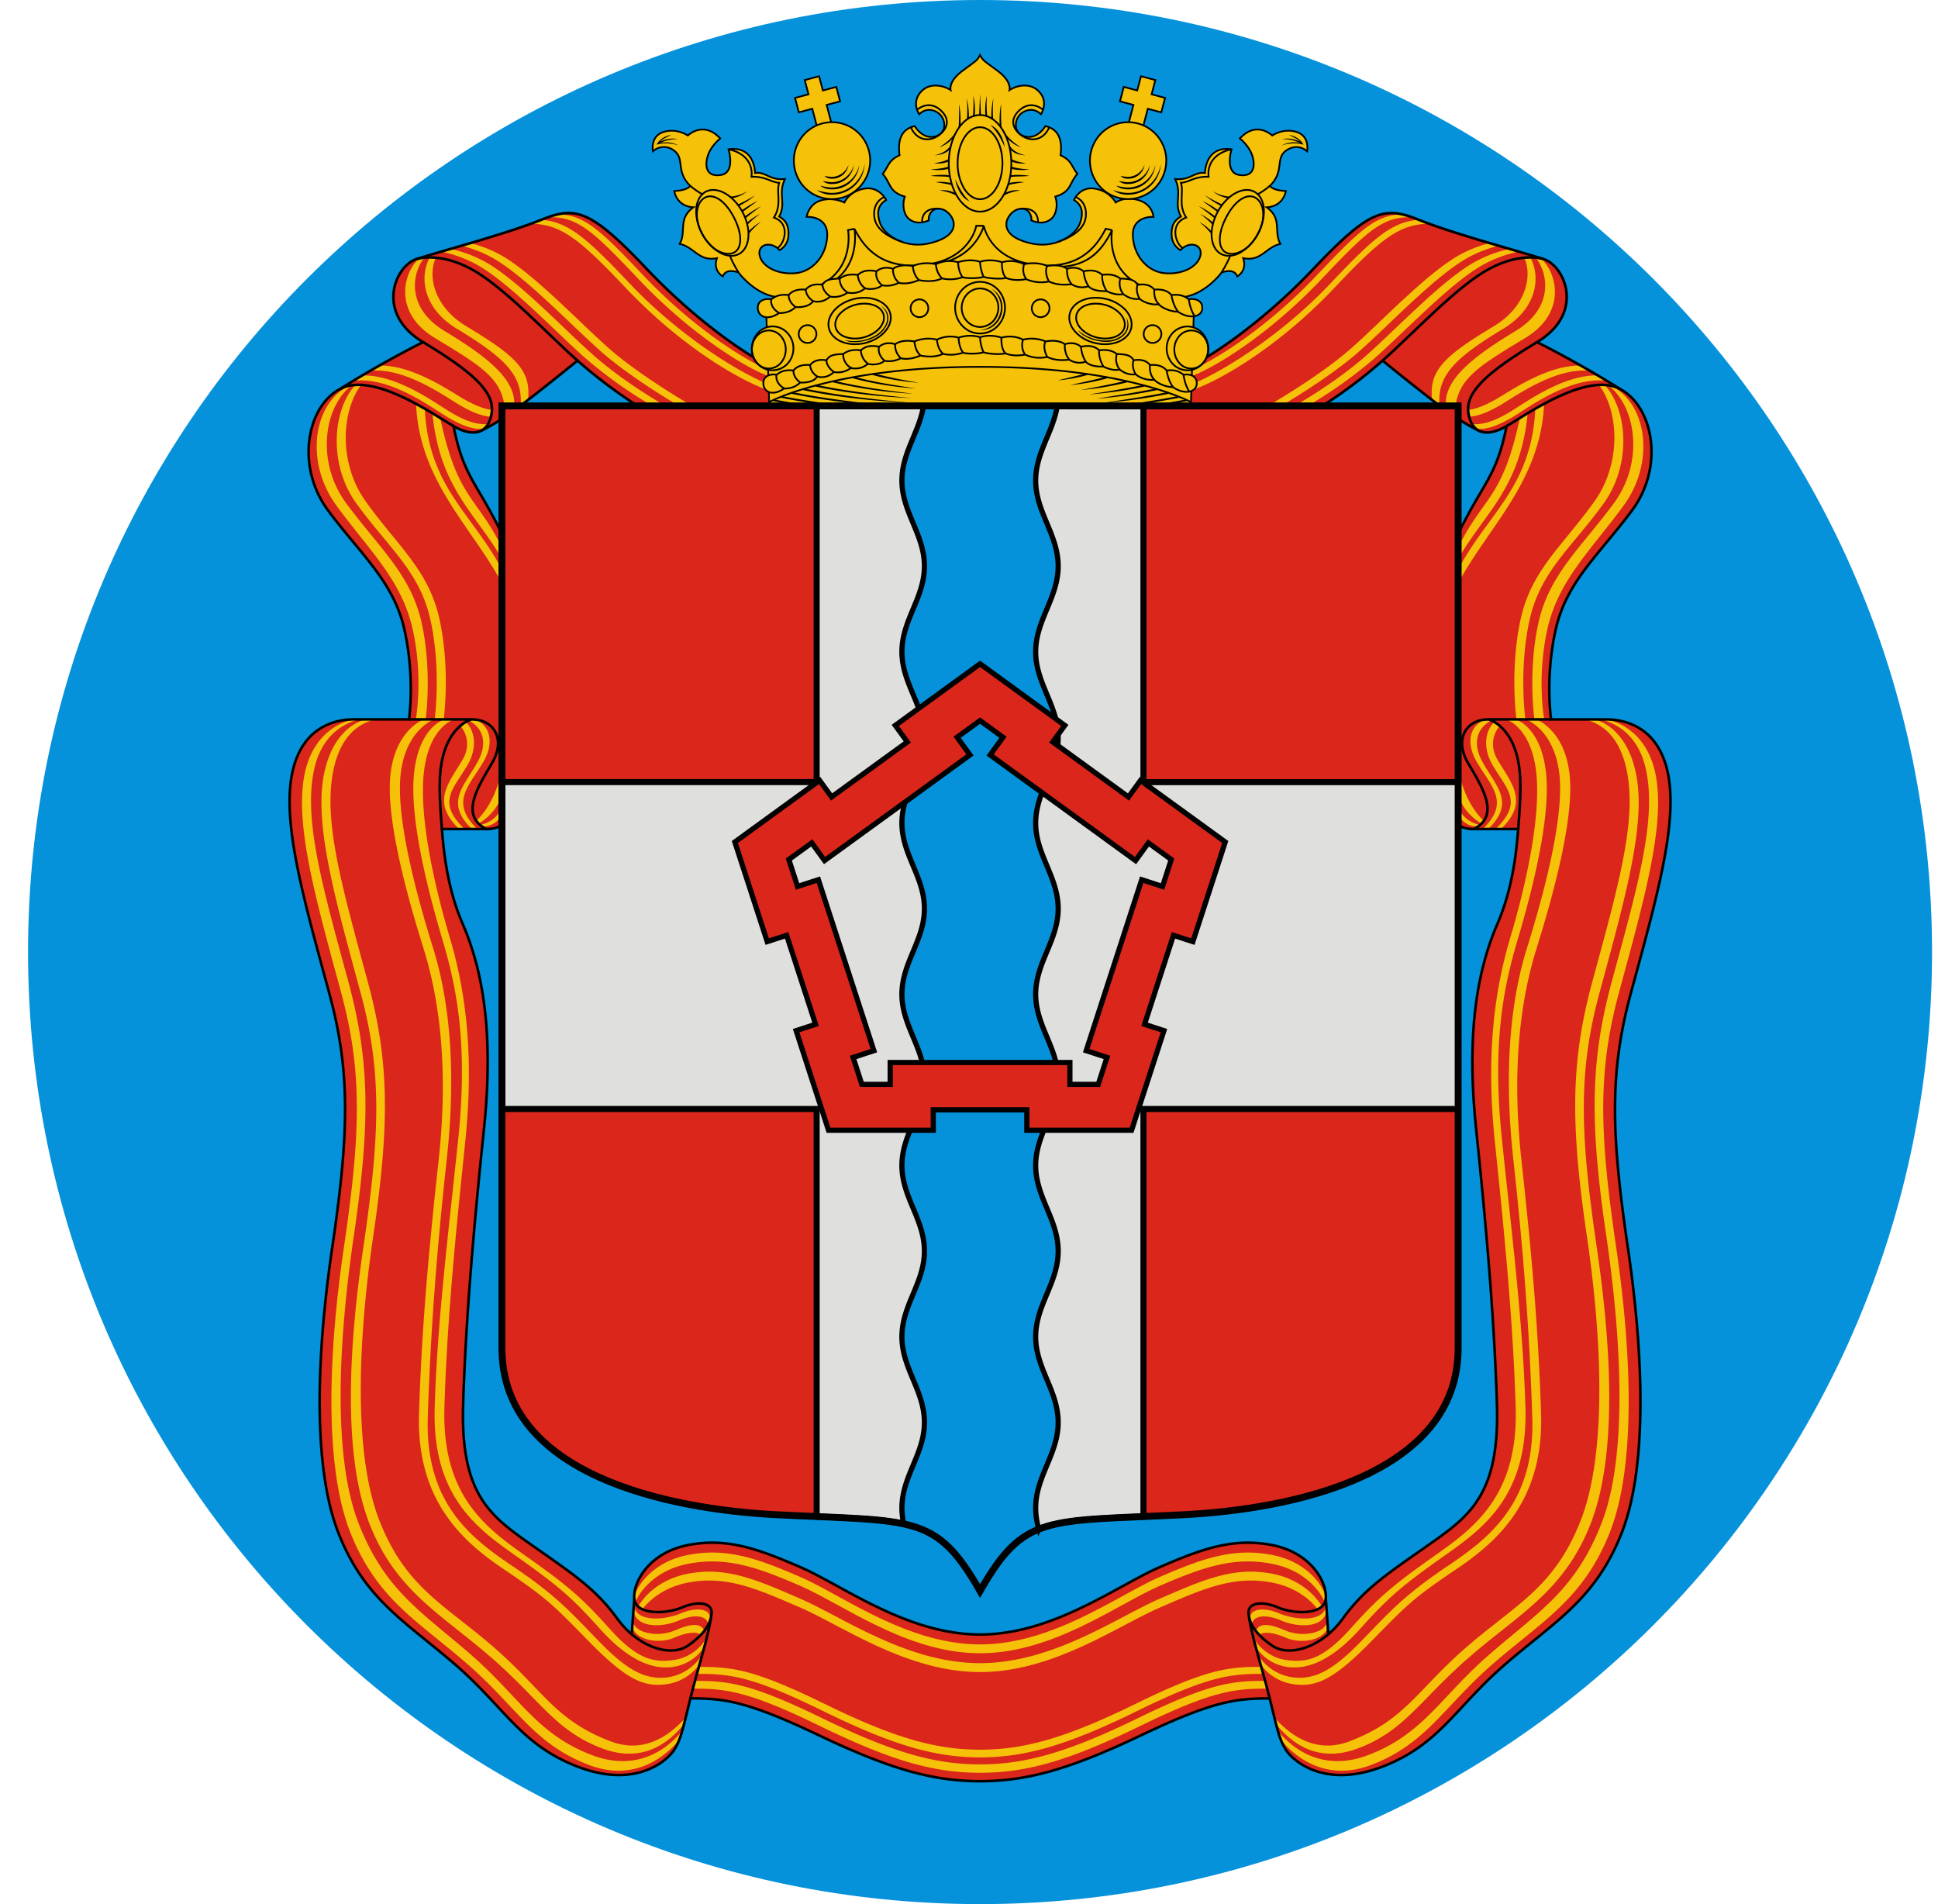
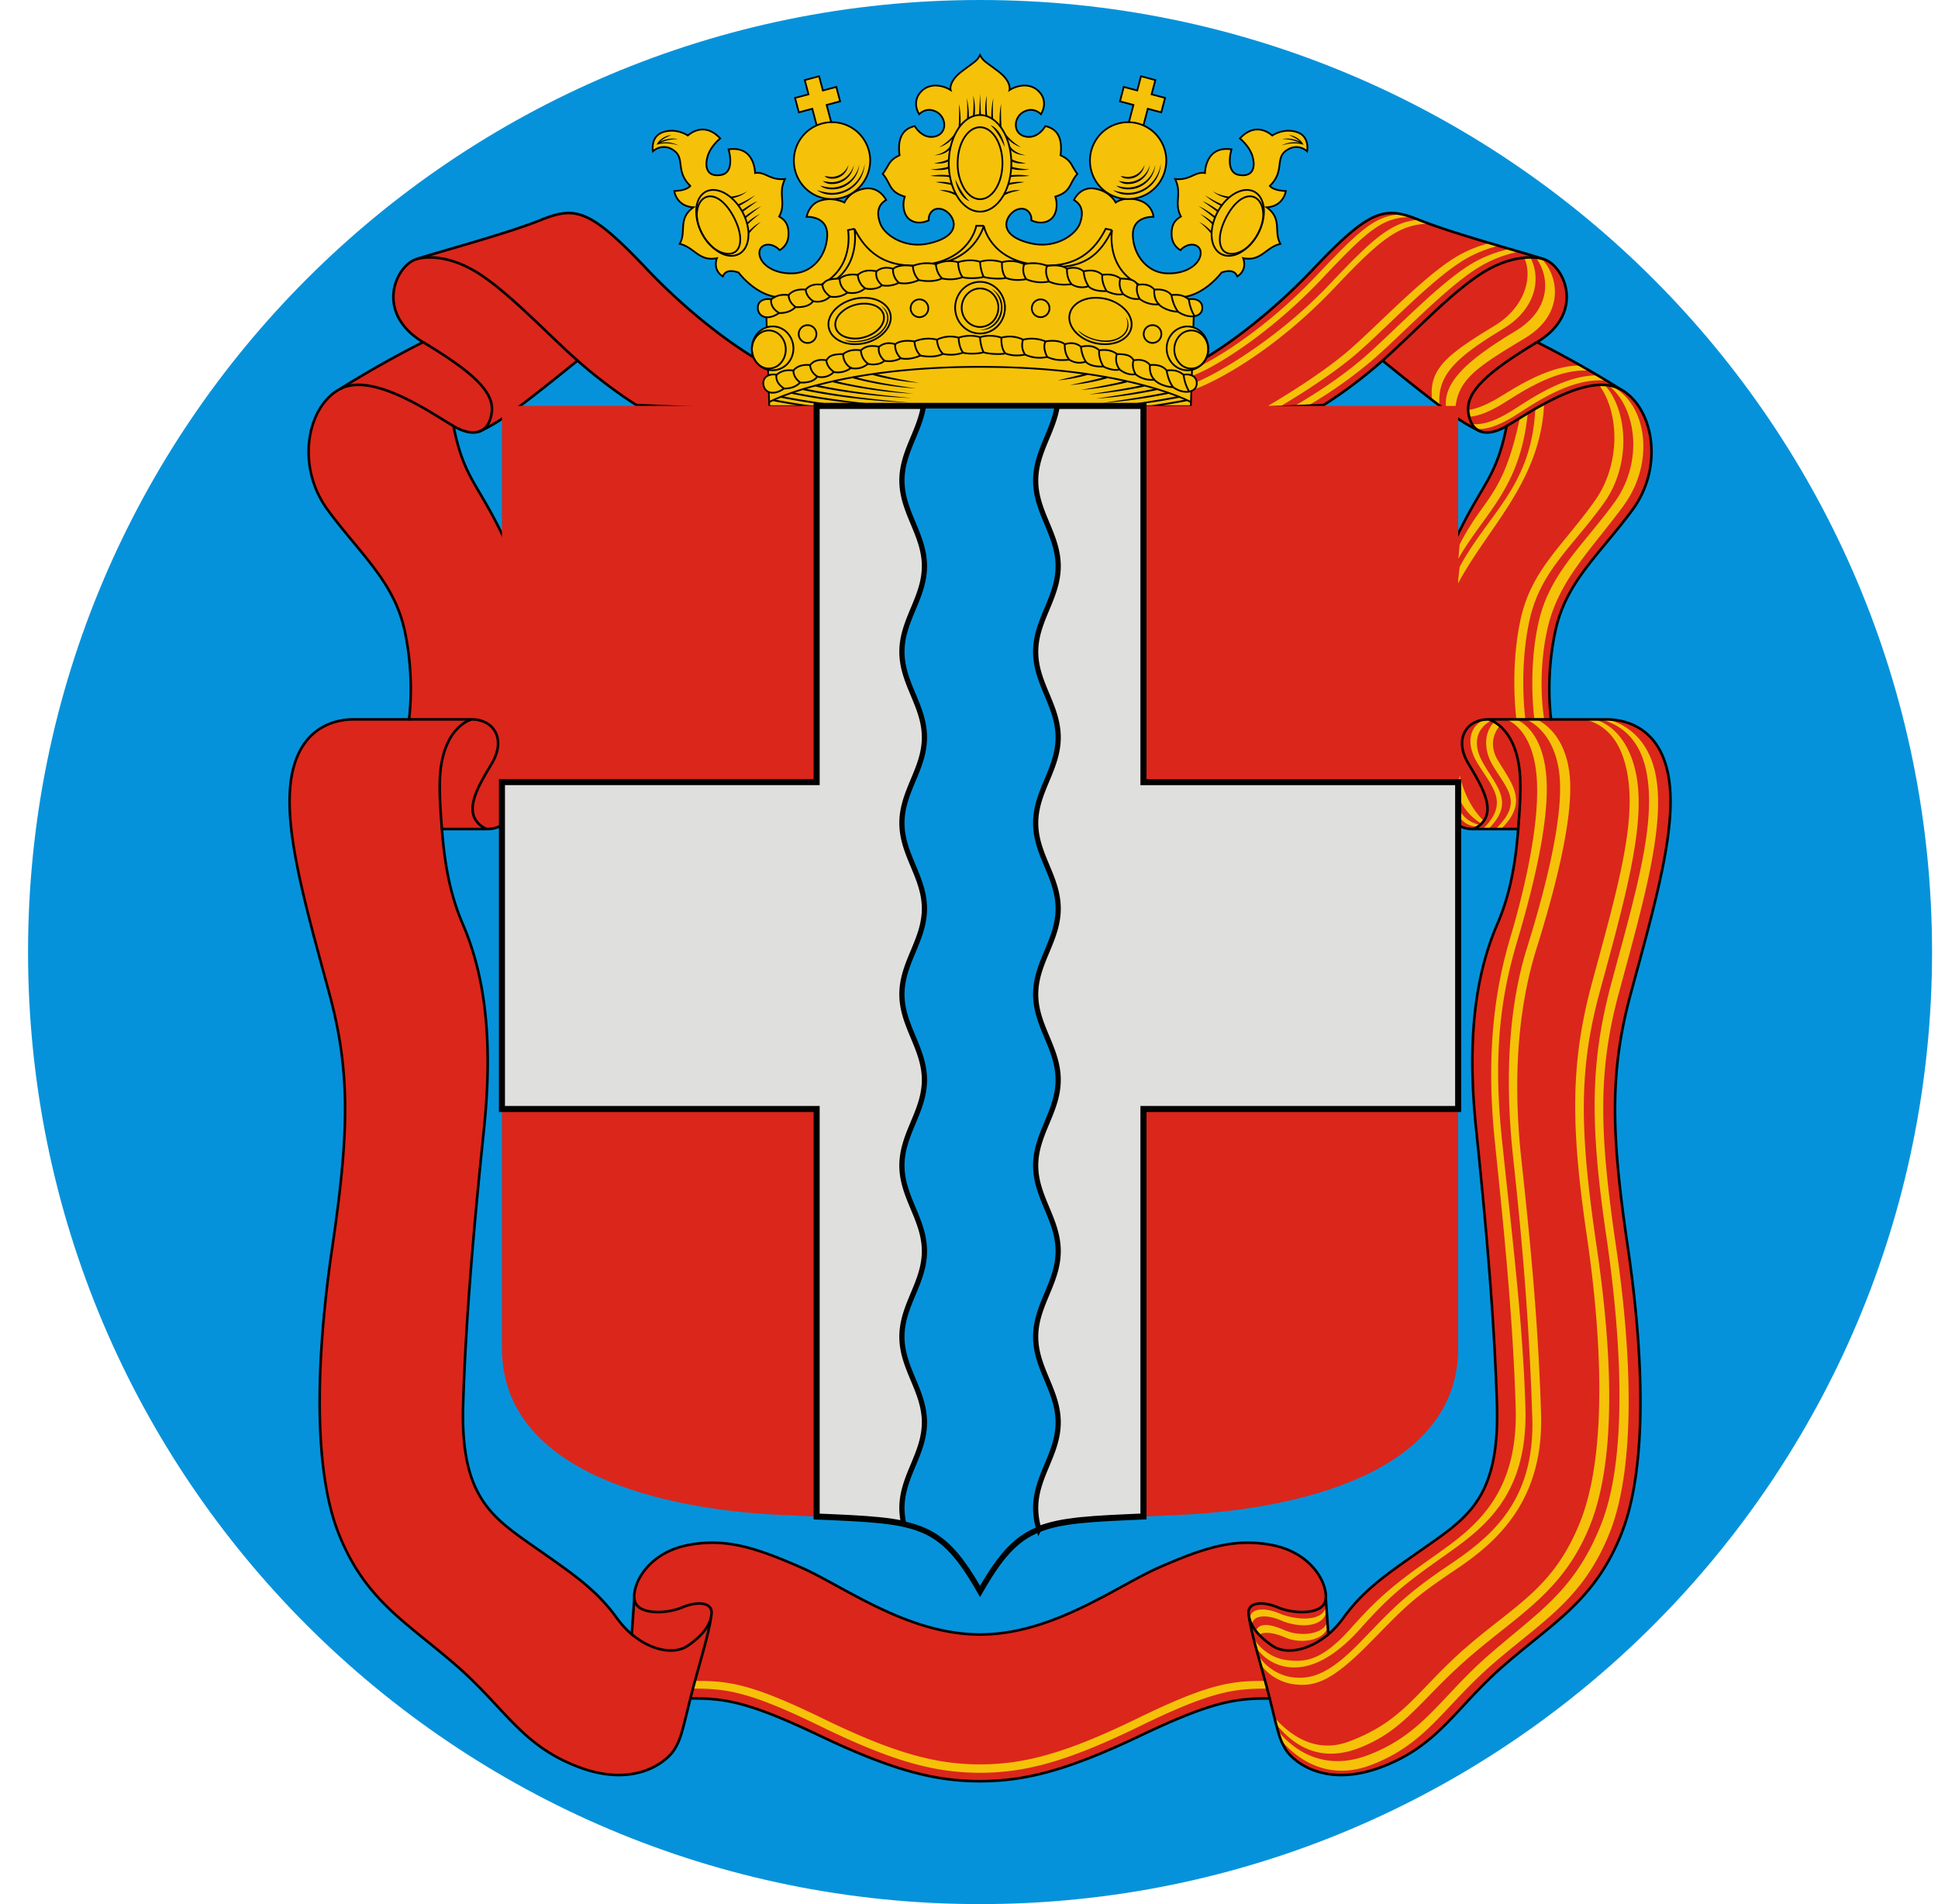
<svg xmlns="http://www.w3.org/2000/svg" width="57" height="56" fill="none" viewBox="0 0 57 56">
  <g clip-path="url(#a)">
    <path fill="#0692da" d="M56.825 28c0-15.464-12.536-28-28-28s-28 12.536-28 28 12.536 28 28 28 28-12.536 28-28" />
    <path fill="#db261b" d="M34.12 46.085c1.255-.543 2.156-.862 3.291-.645 1.135.218 1.624 1.082 1.583 1.576l.075 1.048q.234-.196.44-.48c.654-.903 1.384-1.355 2.637-2.239 1.14-.805 1.96-1.478 1.882-4.04s-.326-5.342-.612-8.095.007-4.606.626-6.04c.394-.914.538-1.854.611-2.787h-1.305c-.506 0-.572-.277-.572-.277l.014-8.201c.804-1.717 1.211-1.81 1.522-3.373-.293.169-.547.223-.74.165 0 0-.3-.107-.891-.518-.592-.41-2.017-1.574-2.017-1.574a14 14 0 0 1-1.732 1.307l-3.956.175-.087-1.453.558-.105s1.517-.863 3.191-2.63 2.093-1.837 3.114-1.426c1.02.41 3.045.947 3.657 1.15.612.2 1.224 1.579-.202 2.44.714.356 1.632.868 2.442 1.377.974.518 1.31 2.274.358 3.562-.95 1.288-1.934 2.092-2.252 3.516s-.134 2.64-.134 2.64h1.626c.438 0 1.531.143 1.817 1.622s-.367 3.733-1.102 6.445c-.63 2.326-.572 4.15-.082 7.478.45 3.054.592 6.41-.184 8.382s-1.995 2.619-3.45 3.883c-1.455 1.265-1.923 2.362-3.614 3s-2.613-.188-2.812-.507-.24-.558-.476-1.51c-.97 0-1.634.062-3.769 1.078-2.135 1.018-3.389 1.356-4.75 1.356s-2.615-.338-4.75-1.355-2.799-1.08-3.769-1.08c-.236.953-.277 1.192-.476 1.511-.2.319-1.122 1.145-2.812.507s-2.159-1.735-3.614-3-2.675-1.91-3.45-3.883c-.776-1.972-.634-5.328-.184-8.382.49-3.328.549-5.152-.082-7.478-.735-2.712-1.388-4.965-1.102-6.445.286-1.479 1.379-1.623 1.817-1.623h1.626s.183-1.216-.134-2.64c-.318-1.423-1.302-2.227-2.252-3.515-.951-1.288-.616-3.045.358-3.562.81-.509 1.728-1.02 2.442-1.377-1.426-.861-.814-2.24-.202-2.44.612-.203 2.637-.74 3.657-1.15 1.021-.411 1.44-.34 3.114 1.426s3.191 2.63 3.191 2.63l.557.105-.086 1.453-3.956-.175s-.808-.493-1.732-1.307c0 0-1.425 1.163-2.017 1.574s-.89.518-.89.518c-.194.058-.448.004-.74-.165.31 1.562.717 1.656 1.521 3.373l.013 8.2s-.066.278-.57.278h-1.306c.073.933.217 1.873.611 2.787.619 1.434.912 3.287.626 6.04s-.534 5.533-.612 8.095c-.079 2.562.741 3.235 1.882 4.04 1.253.885 1.983 1.336 2.637 2.24q.206.282.44.48l.075-1.05c-.041-.493.448-1.357 1.583-1.575s2.036.102 3.291.645c1.256.544 3.145 1.986 5.295 1.986s4.04-1.442 5.295-1.986" />
-     <path fill="#f5c209" d="M16.412 6.305q-.138.031-.286.084c.848-.026 1.307.395 2.638 1.803 1.693 1.79 3.386 2.734 3.868 2.873l.102-.144c-.477-.137-2.15-1.068-3.825-2.835-1.255-1.325-1.724-1.765-2.491-1.781zm-.488.16-.026.01a10 10 0 0 1-.282.107c.886.002 1.457.478 2.78 1.877 1.694 1.79 3.447 2.775 4.256 3.037v-.185c-.482-.139-2.44-1.185-4.133-2.975-1.246-1.318-1.804-1.816-2.595-1.871m-2.085.685c-.094.028-.173.05-.264.078.26.064.556.166.863.33.96.514 2.318 1.968 3.242 2.782.854.752 2.15 1.516 2.35 1.632l.186.008.136-.045s-1.503-.864-2.427-1.677-2.282-2.268-3.242-2.782c-.3-.16-.588-.261-.844-.326m-.59.173-.266.078c.292.06.641.168 1.006.363.96.513 2.318 1.968 3.242 2.781a13.3 13.3 0 0 0 1.954 1.39l.255.011.095-.032s-1.135-.637-2.06-1.45c-.923-.814-2.281-2.269-3.24-2.782a3.7 3.7 0 0 0-.986-.36m-.605.244c-.3.534-.245 1.477.8 2.107 1.435.867 1.923 1.376 1.87 2.225.052-.039.159-.09.213-.132.11-.893-.398-1.317-1.818-2.175-.941-.568-1.138-1.472-.89-2.01zm-.173.023-.155.02c-.48.455-.735 1.601.474 2.331 1.426.861 2.017 1.224 2.062 2.166l.265-.103c.099-.757-.615-1.407-2.041-2.268-1.093-.66-.989-1.635-.605-2.146m-1.266 3.161-.046.001-.266.153c1.065-.097 2.251.799 2.673 1.037.313.175.593.297.875.314l.02-.198c-.25-.035-.499-.144-.775-.295-.397-.217-1.47-1.001-2.481-1.012m-.487.291h-.061l-.264.158c1.11-.135 2.36.834 2.802 1.088.374.215.702.352 1.043.33l.112-.146c-.35.03-.684-.109-1.068-.33-.41-.235-1.52-1.088-2.564-1.1m-.257.27c-.689.744-.805 2.353.024 3.499.951 1.315 1.863 1.99 2.18 3.442s.12 2.896.12 2.896h.266s.197-1.443-.12-2.916c-.318-1.474-1.23-2.16-2.18-3.493-.788-1.104-.723-2.63-.124-3.427zm2.324 9.837h-.265s.197-1.402-.12-2.834c-.318-1.432-1.273-2.226-2.223-3.522-.876-1.194-.66-2.787.14-3.438l-.114.028c-.974.521-1.252 2.201-.3 3.497.95 1.296 1.917 2.192 2.234 3.624.318 1.432.094 2.645.094 2.645h.255s-.851.286-1.001 1.621c-.15 1.336.534 3.723.975 5.136s.743 3.431.444 6.185c-.3 2.752-.498 4.915-.58 7.478s1.287 3.769 2.482 4.574c1.312.885 1.45 1.048 2.557 2.175s1.607 1.294 2.22 1.218c.518-.065.875-.39 1.018-.641l.02-.187c-.168.274-.536.56-.974.62-.612.083-1.144-.15-1.985-1.01s-1.244-1.352-2.557-2.237c-1.194-.805-2.605-1.827-2.523-4.389s.26-4.87.56-7.622c.3-2.753.038-4.771-.403-6.184s-1.104-3.78-.955-5.116 1.001-1.62 1.001-1.62m-.547-9.228c.119 2.266 1.659 3.593 2.54 5.26l-.06-.514c-.862-1.585-2.105-2.362-2.224-4.628zm.48.24c.222 2.205 1.26 2.912 2.04 4.27l-.04-.422c-.732-1.422-1.27-1.383-1.768-3.7zm1.195 8.985-.157.028c.46.22.597.684.29 1.236-.405.732-.982 1.192-.148 1.99h.159c-.834-.798-.28-1.256.149-1.976.37-.622.182-1.148-.293-1.278m-3.51.013s-1.165.156-1.45 1.635c-.286 1.48.347 3.691 1.082 6.403.63 2.327.571 4.15.081 7.479-.45 3.054-.592 6.41.184 8.382s1.995 2.618 3.45 3.883 1.948 2.353 3.585 2.97c1.38.521 2.3-.318 2.664-.766l.052-.225c-.368.45-1.256 1.22-2.63.701-1.636-.618-2.129-1.706-3.584-2.97s-2.511-1.87-3.287-3.842c-.776-1.973-.593-5.411-.143-8.465.49-3.328.467-5.151-.163-7.478-.735-2.712-1.307-4.678-1.021-6.157.198-1.023.802-1.397 1.288-1.537zm.355 0s-.948.156-1.234 1.635.347 3.691 1.082 6.403c.63 2.327.572 4.15.082 7.479-.45 3.054-.592 6.177.184 8.15.775 1.972 2.11 2.647 3.565 3.912 1.456 1.264 1.9 2.164 3.268 2.68 1.08.407 1.86-.026 2.423-.725l.052-.195c-.49.555-1.24 1.084-2.215.716-1.637-.617-1.986-1.502-3.44-2.767-1.456-1.265-2.587-1.748-3.363-3.72s-.633-5.329-.183-8.383c.49-3.328.467-5.151-.164-7.478-.735-2.712-1.306-4.678-1.02-6.157.197-1.023.7-1.397 1.187-1.537zm2.278.014s-.714.226-.857 1.561c-.143 1.336.416 3.497.837 4.91s.749 3.082.463 5.835-.616 5.348-.694 7.91c-.079 2.562 1.19 3.523 2.33 4.328 1.254.884 1.678 1.233 2.52 2.175s1.554 1.212 2.139 1.135a1.33 1.33 0 0 0 .972-.64l.02-.188a1.35 1.35 0 0 1-.931.62c-.584.084-1.072.014-1.914-.928-.842-.941-1.266-1.29-2.52-2.174-1.14-.805-2.409-1.766-2.33-4.328s.326-5.054.612-7.807-.042-4.627-.463-6.04-.898-3.472-.755-4.808.857-1.561.857-1.561zm.658.055-.164.105c.222.26.3.631.07 1.019-.43.719-.918 1.243-.085 2.04h.16c-.834-.797-.36-1.161.069-1.88.298-.502.235-1.017-.05-1.284m1.023 1.571c-.204.925-.725 1.356-.725 1.356l.092.062s.582-.319.694-.935zm.051.935a.86.86 0 0 1-.643.524l.047.054a.645.645 0 0 0 .629-.451zm8.762 22.902c-1.255-.543-2.156-.862-3.291-.645-.841.161-1.36.678-1.555 1.135l-.025-.198c.173-.472.7-1.03 1.58-1.198q.37-.071.717-.07c.829.003 1.594.29 2.574.715 1.255.543 3.145 1.986 5.295 1.986s4.04-1.443 5.294-1.986c.981-.425 1.746-.712 2.574-.714q.348-.002.718.069c.88.168 1.407.726 1.58 1.198l-.026.198c-.195-.457-.713-.974-1.554-1.135-1.135-.217-2.036.102-3.292.645s-3.144 1.986-5.294 1.986-4.04-1.443-5.295-1.986m0 .64c-1.255-.544-2.156-.95-3.291-.733-.632.121-1.082.443-1.349.789l-.118-.088c.241-.408.73-.821 1.467-.962q.318-.06.617-.06c.868 0 1.654.35 2.674.792 1.255.543 3.145 1.899 5.295 1.899s4.04-1.356 5.294-1.9c1.02-.44 1.806-.792 2.674-.791q.3 0 .618.06c.736.14 1.225.554 1.467.962l-.118.088c-.268-.346-.717-.668-1.35-.789-1.134-.217-2.035.189-3.29.732-1.256.544-3.145 1.9-5.295 1.9s-4.04-1.356-5.295-1.9m-4.875-.055-.014.203c.141.48.88.43 1.334.232s.875-.148.853.17l.058-.203c.022-.318-.407-.368-.87-.17s-1.32.262-1.36-.232m-.043.48v.203c.182.37.819.435 1.219.26.4-.174.723-.184.78-.062l.101-.145c-.108-.231-.398-.208-.852-.01s-1.139.124-1.248-.247m5.587 2.618c-2.09-1.026-2.74-1.089-3.689-1.089l.062-.205c.942 0 1.587.062 3.662 1.079 2.074 1.017 3.293 1.356 4.59 1.356 1.299 0 2.517-.339 4.592-1.356s2.72-1.08 3.662-1.08l.061.206c-.949 0-1.599.063-3.688 1.089-2.09 1.025-3.317 1.367-4.626 1.367s-2.536-.342-4.626-1.367" />
    <path fill="#f5c209" d="M41.238 6.305q.136.031.286.084c-.848-.026-1.307.395-2.638 1.803-1.693 1.79-3.386 2.734-3.868 2.873l-.102-.144c.477-.137 2.15-1.068 3.824-2.835 1.256-1.325 1.725-1.765 2.492-1.781zm.488.16.025.01q.132.052.283.107c-.886.002-1.458.478-2.78 1.877-1.694 1.79-3.448 2.775-4.257 3.037v-.185c.483-.139 2.44-1.185 4.134-2.975 1.246-1.318 1.803-1.816 2.595-1.871m2.084.685c.094.028.173.05.264.078-.26.064-.555.166-.863.33-.96.514-2.317 1.968-3.241 2.782-.854.752-2.15 1.516-2.35 1.632l-.186.008-.136-.045s1.503-.864 2.427-1.677 2.282-2.268 3.242-2.782c.3-.16.587-.261.843-.326m.59.173.267.078c-.293.06-.642.168-1.006.363-.96.513-2.318 1.968-3.242 2.781a13.3 13.3 0 0 1-1.954 1.39l-.255.011-.095-.032s1.135-.637 2.059-1.45c.924-.814 2.282-2.269 3.242-2.782.356-.19.696-.299.984-.36m.605.244c.301.534.246 1.477-.799 2.107-1.436.867-1.924 1.376-1.87 2.225-.052-.039-.159-.09-.213-.132-.11-.893.398-1.317 1.818-2.175.94-.568 1.137-1.472.89-2.01zm.174.023.155.02c.479.455.735 1.601-.474 2.331-1.427.861-2.018 1.224-2.062 2.166l-.266-.103c-.098-.757.615-1.407 2.042-2.268 1.093-.66.989-1.635.605-2.146m1.266 3.161.045.001.267.153c-1.065-.097-2.251.799-2.674 1.037-.313.175-.592.297-.875.314l-.019-.198c.249-.035.499-.144.775-.295.396-.217 1.47-1.001 2.48-1.012m.487.291h.06l.264.158c-1.108-.135-2.36.834-2.801 1.088-.375.215-.703.352-1.043.33l-.112-.146c.35.03.684-.109 1.068-.33.41-.235 1.52-1.088 2.564-1.1m.257.27c.689.744.804 2.353-.025 3.499-.95 1.315-1.862 1.99-2.18 3.442-.317 1.453-.12 2.896-.12 2.896H44.6s-.197-1.443.12-2.916c.318-1.474 1.23-2.16 2.18-3.493.787-1.104.723-2.63.124-3.427zm-2.325 9.837h.266s-.198-1.402.12-2.834 1.272-2.226 2.223-3.522c.876-1.194.66-2.787-.14-3.438l.114.028c.974.521 1.251 2.201.3 3.497s-1.917 2.192-2.235 3.624-.094 2.645-.094 2.645h-.254s.851.286 1 1.621c.15 1.336-.533 3.723-.974 5.136s-.743 3.431-.444 6.185c.3 2.752.498 4.915.58 7.478s-1.288 3.769-2.482 4.574c-1.313.885-1.45 1.048-2.557 2.175s-1.607 1.294-2.22 1.218c-.518-.065-.875-.39-1.018-.641l-.02-.187c.167.274.535.56.974.62.612.083 1.144-.15 1.985-1.01.84-.86 1.244-1.352 2.556-2.237 1.195-.805 2.606-1.827 2.524-4.389s-.26-4.87-.56-7.622c-.3-2.753-.039-4.771.403-6.184.44-1.413 1.104-3.78.954-5.116s-1-1.62-1-1.62m.548-9.228c-.12 2.266-1.66 3.593-2.54 5.26l.06-.514c.861-1.585 2.105-2.362 2.224-4.628zm-.48.24c-.222 2.205-1.261 2.912-2.04 4.27l.04-.422c.732-1.422 1.27-1.383 1.767-3.7zm-1.195 8.985.157.028c-.46.22-.597.684-.291 1.236.406.732.982 1.192.149 1.99h-.159c.834-.798.28-1.256-.149-1.976-.371-.622-.183-1.148.293-1.278m3.51.013s1.164.156 1.45 1.635-.347 3.691-1.082 6.403c-.63 2.327-.572 4.15-.082 7.479.45 3.054.593 6.41-.183 8.382s-1.995 2.618-3.45 3.883-1.949 2.353-3.585 2.97c-1.38.521-2.3-.318-2.664-.766l-.052-.225c.368.45 1.256 1.22 2.629.701 1.637-.618 2.13-1.706 3.585-2.97s2.511-1.87 3.287-3.842c.776-1.973.592-5.411.143-8.465-.49-3.328-.468-5.151.163-7.478.735-2.712 1.307-4.678 1.02-6.157-.197-1.023-.801-1.397-1.288-1.537zm-.355 0s.948.156 1.234 1.635c.285 1.48-.347 3.691-1.082 6.403-.631 2.327-.572 4.15-.082 7.479.45 3.054.592 6.177-.184 8.15-.776 1.972-2.11 2.647-3.566 3.912-1.455 1.264-1.9 2.164-3.267 2.68-1.08.407-1.86-.026-2.423-.725l-.053-.195c.49.555 1.241 1.084 2.216.716 1.637-.617 1.985-1.502 3.44-2.767 1.456-1.265 2.587-1.748 3.362-3.72.776-1.973.634-5.329.184-8.383-.49-3.328-.467-5.151.163-7.478.735-2.712 1.307-4.678 1.021-6.157-.197-1.023-.701-1.397-1.187-1.537zm-2.279.014s.715.226.858 1.561c.143 1.336-.416 3.497-.837 4.91-.422 1.414-.749 3.082-.463 5.835s.616 5.348.694 7.91-1.19 3.523-2.33 4.328c-1.254.884-1.678 1.233-2.52 2.175s-1.554 1.212-2.139 1.135a1.33 1.33 0 0 1-.972-.64l-.02-.188c.16.274.512.56.93.62.585.084 1.073.014 1.915-.928.842-.941 1.266-1.29 2.52-2.174 1.14-.805 2.409-1.766 2.33-4.328s-.326-5.054-.612-7.807.041-4.627.463-6.04c.42-1.413.898-3.472.755-4.808s-.857-1.561-.857-1.561zm-.657.055.164.105c-.222.26-.3.631-.07 1.019.43.719.918 1.243.084 2.04h-.158c.833-.797.359-1.161-.07-1.88-.299-.502-.235-1.017.05-1.284m-1.024 1.571c.205.925.725 1.356.725 1.356l-.092.062s-.581-.319-.694-.935zm-.05.935a.86.86 0 0 0 .643.524l-.047.054c-.506 0-.63-.451-.63-.451zm-3.888 23.487.015.203c-.141.48-.88.43-1.335.232s-.874-.148-.852.17l-.058-.203c-.022-.318.406-.368.87-.17s1.32.262 1.36-.232m.044.48v.203c-.182.37-.819.435-1.22.26-.4-.174-.722-.184-.78-.062l-.1-.145c.107-.231.398-.208.852-.01s1.138.124 1.248-.247m-5.553 2.823c2.105-1.026 2.76-1.088 3.716-1.088l.081.226c-.963 0-1.622.063-3.741 1.097-2.12 1.034-3.366 1.379-4.716 1.379s-2.596-.345-4.716-1.379-2.779-1.097-3.742-1.097l.082-.226c.956 0 1.61.063 3.715 1.088s3.342 1.367 4.66 1.367c1.32 0 2.557-.341 4.661-1.367" />
    <path stroke="#000" stroke-width=".076" d="M34.12 46.085c1.255-.543 2.156-.862 3.291-.645 1.135.218 1.624 1.082 1.583 1.576l.075 1.048q.234-.196.44-.48c.654-.903 1.384-1.355 2.637-2.239 1.14-.805 1.96-1.478 1.882-4.04s-.326-5.342-.612-8.095.007-4.606.626-6.04c.394-.914.538-1.854.611-2.787h-1.305c-.506 0-.572-.277-.572-.277l.014-8.201c.804-1.717 1.211-1.81 1.522-3.373-.293.169-.547.223-.74.165 0 0-.3-.107-.891-.518-.592-.41-2.017-1.574-2.017-1.574a14 14 0 0 1-1.732 1.307l-3.956.175-.087-1.453.558-.105s1.517-.863 3.191-2.63 2.093-1.837 3.114-1.426c1.02.41 3.045.947 3.657 1.15.612.2 1.224 1.579-.202 2.44.714.356 1.632.868 2.442 1.377.974.518 1.31 2.274.358 3.562-.95 1.288-1.934 2.092-2.252 3.516s-.134 2.64-.134 2.64h1.626c.438 0 1.531.143 1.817 1.622s-.367 3.733-1.102 6.445c-.63 2.326-.572 4.15-.082 7.478.45 3.054.592 6.41-.184 8.382s-1.995 2.619-3.45 3.883c-1.455 1.265-1.923 2.362-3.614 3s-2.613-.188-2.812-.507-.24-.558-.476-1.51c-.97 0-1.634.062-3.769 1.078-2.135 1.018-3.389 1.356-4.75 1.356s-2.615-.338-4.75-1.355-2.799-1.08-3.769-1.08c-.236.953-.277 1.192-.476 1.511-.2.319-1.122 1.145-2.812.507s-2.159-1.735-3.614-3-2.675-1.91-3.45-3.883c-.776-1.972-.634-5.328-.184-8.382.49-3.328.549-5.152-.082-7.478-.735-2.712-1.388-4.965-1.102-6.445.286-1.479 1.379-1.623 1.817-1.623h1.626s.183-1.216-.134-2.64c-.318-1.423-1.302-2.227-2.252-3.515-.951-1.288-.616-3.045.358-3.562.81-.509 1.728-1.02 2.442-1.377-1.426-.861-.814-2.24-.202-2.44.612-.203 2.637-.74 3.657-1.15 1.021-.411 1.44-.34 3.114 1.426s3.191 2.63 3.191 2.63l.557.105-.086 1.453-3.956-.175s-.808-.493-1.732-1.307c0 0-1.425 1.163-2.017 1.574s-.89.518-.89.518c-.194.058-.448.004-.74-.165.31 1.562.717 1.656 1.521 3.373l.013 8.2s-.066.278-.57.278h-1.306c.073.933.217 1.873.611 2.787.619 1.434.912 3.287.626 6.04s-.534 5.533-.612 8.095c-.079 2.562.741 3.235 1.882 4.04 1.253.885 1.983 1.336 2.637 2.24q.206.282.44.48l.075-1.05c-.041-.493.448-1.357 1.583-1.575s2.036.102 3.291.645c1.256.544 3.145 1.986 5.295 1.986s4.04-1.442 5.295-1.986Z" />
    <path stroke="#000" stroke-width=".076" d="M10.001 11.44c.975-.519 2.766.763 3.337 1.092m.74.164c.207-.062.345-.253.386-.57.08-.615-.594-1.203-2.02-2.064m4.542.543c-.924-.814-2.18-2.186-3.14-2.7-.96-.513-1.605-.283-1.605-.283m2.061 16.76c-.776-.39-.265-1.212.164-1.93.428-.72.053-1.295-.592-1.295m0 0h-1.845m1.845 0s-.776.178-.92 1.513c-.051.485 0 1.181.043 1.712m7.932 23.064c-.069.619-.38 1.527-.623 2.504m.623-2.504c-.023.319-.233.638-.706.96-.374.255-1.052.158-1.642-.342m2.348-.618c.022-.318-.406-.368-.87-.17s-1.363.233-1.403-.26M47.649 11.44c-.975-.519-2.766.763-3.337 1.092m-.74.164c-.208-.062-.345-.253-.387-.57-.08-.615.595-1.203 2.022-2.064m-4.543.543c.924-.814 2.18-2.186 3.14-2.7.96-.513 1.605-.283 1.605-.283m-2.061 16.76c.775-.39.265-1.212-.164-1.93-.428-.72-.053-1.295.592-1.295m0 0h1.845m-1.845 0s.776.178.919 1.513c.052.485 0 1.181-.042 1.712m-7.932 23.064c.069.619.38 1.527.623 2.504m-.623-2.504c.023.319.233.638.706.96.374.255 1.051.158 1.642-.342m-2.348-.618c-.023-.318.406-.368.87-.17.462.198 1.362.233 1.403-.26" />
    <path fill="#f5c209" stroke="#000" stroke-width=".051" d="m24.091 2.242-.422.113.11.419-.396.105.112.425.396-.105.163.62.422-.113-.163-.62.396-.105-.111-.425-.396.105z" />
    <path fill="#f5c209" stroke="#000" stroke-width=".051" d="m22.626 11.944-.09-2.777.341-.427c-.678-.072-1.155-.726-1.155-.726-.22-.074-.398-.058-.462.116-.317-.203-.173-.537-.173-.537-.532.107-.66-.322-1.097-.421.21-.36-.067-.732.404-1.076-.505-.029-.563-.479-.563-.479.39-.014.472-.15.472-.15-.448-.436-.145-.814-.491-1.046a.47.47 0 0 0-.607.029s-.09-.439.304-.567c.393-.127.721.102.721.102.213-.183.583-.315.953.087 0 0-.264.208-.36.494-.098.29-.069.648.375.581.443-.066.23-.755.23-.755.78-.116.78.697.78.697.303-.052.433.224.88.175-.217.445.046.703-.172 1.104.173.101.288.232.274.552-.015.32-.26.436-.26.436-.26-.276-.635-.175-.592.13s.448.581 1.01.552c.564-.029.968-.537.982-1.118s-.606-.543-.606-.543.058-.36.39-.472c.38-.128.722.051.722.051s.136-.328.584-.407c.449-.078.643.334.643.334-.246.14-.29.388-.167.706.124.319.706.726 1.408.573 1.123-.244.731-.901.419-1.003s-.433.19-.404.32c-.243.11-.45.077-.592-.046-.142-.122-.198-.397-.116-.651-.478-.145-.402-.388-.65-.669.197-.25.16-.388.496-.547-.079-.605.179-.798.448-.857 0 0 .216.392.592.305.375-.087.346-.566.043-.726s-.505.072-.505.072c-.078-.122-.19-.424.072-.682.263-.259.648-.16.852-.03 0 0-.072-.246.332-.551s.447-.305.534-.48c.087.175.13.175.534.48s.332.552.332.552c.204-.132.59-.23.852.029.263.258.15.56.072.682 0 0-.202-.232-.505-.072s-.332.64.043.726c.376.087.592-.305.592-.305.27.06.526.252.447.857.338.16.3.296.496.547-.248.281-.17.524-.65.669.083.254.027.529-.115.651-.141.123-.349.156-.592.046.029-.13-.092-.421-.404-.32-.312.102-.704.759.419 1.003.28.06.54.033.76-.043.333-.114.573-.338.648-.53.123-.318.078-.566-.167-.706 0 0 .172-.412.62-.334.45.079.607.407.607.407s.27-.206.708-.058c.382.13.404.48.404.48s-.62-.04-.607.542c.015.58.42 1.09.982 1.118.563.03.967-.247 1.01-.552s-.331-.406-.591-.13c0 0-.246-.117-.26-.436-.014-.32.101-.45.274-.552-.218-.401.045-.659-.173-1.104.448.05.578-.227.88-.175 0 0 0-.813.78-.697 0 0-.212.69.231.755.444.066.473-.29.376-.58-.097-.287-.361-.495-.361-.495.37-.402.74-.27.952-.087 0 0 .329-.23.722-.102.394.128.303.567.303.567s-.26-.261-.606-.029-.043.61-.49 1.046c0 0 .081.136.47.15 0 0-.057.45-.562.48.471.343.194.714.404 1.075-.437.1-.565.528-1.097.42 0 0 .144.335-.173.538-.065-.174-.241-.19-.462-.116 0 0-.477.654-1.155.726l.341.427-.09 2.777z" />
    <path fill="#f5c209" stroke="#000" stroke-width=".051" d="M35.537 10.247a.68.68 0 0 0-.18-.456.6.6 0 0 0-.432-.19.6.6 0 0 0-.432.19.66.66 0 0 0-.179.456c0 .17.065.335.18.456a.595.595 0 0 0 .665.14.6.6 0 0 0 .199-.14.65.65 0 0 0 .179-.456ZM25.593 4.724a1.14 1.14 0 0 1-.693 1.044 1.116 1.116 0 0 1-1.467-.612 1.14 1.14 0 0 1 .243-1.231 1.12 1.12 0 0 1 .794-.331c.298 0 .584.119.794.33.211.213.33.5.33.8Z" />
-     <path stroke="#000" stroke-width=".051" d="M26.975 3.227s.337-.311.694.018c.357.328.112.637-.112.77-.254.15-.592.113-.766-.267m.33 2.79s-.05-.451.52-.4m-1.615-.35s-.317.096-.317.504.34.651.835.826m-3.68.174c.19-.088.417-.708-.102-.894.247-.389.06-.713.155-1.022-.26-.016-.377-.19-.815-.177 0 0 .125-.63-.673-.809m-1.126 1.075s.132.129.397.272m1.022 2.275s-.144-.22-.246-.467M30.675 3.227s-.337-.311-.694.018c-.357.328-.112.637.112.77.254.15.592.113.766-.267m-.33 2.79s.05-.451-.52-.4m1.615-.35s.317.096.317.504-.34.651-.835.826m3.68.174c-.19-.088-.417-.708.102-.894-.247-.389-.06-.713-.155-1.022.259-.016.377-.19.815-.177 0 0-.126-.63.673-.809m1.126 1.075s-.132.129-.397.272m-1.022 2.275s.144-.22.246-.467" />
    <path fill="#000" d="M24.47 5.673c-.15 0-.298-.037-.444-.082a.72.72 0 0 0 .444.136c.512 0 .94-.392.961-.907-.072.483-.477.853-.96.853m0-.417a.477.477 0 0 0 .484-.412.53.53 0 0 1-.484.358c-.072 0-.142-.017-.219-.024.06.06.14.078.22.078m0 .313a.79.79 0 0 0 .8-.727.83.83 0 0 1-.8.673c-.117 0-.233-.027-.35-.054.1.08.225.108.35.108m0-.211c-.09 0-.181-.02-.275-.035a.4.4 0 0 0 .275.089.633.633 0 0 0 .641-.562.68.68 0 0 1-.64.508" />
    <path fill="#f5c209" stroke="#000" stroke-width=".051" d="m33.559 2.242.422.113-.11.419.396.105-.112.425-.396-.105-.163.62-.422-.113.162-.62-.396-.105.112-.425.396.105z" />
    <path fill="#f5c209" stroke="#000" stroke-width=".051" d="M34.302 4.724c0 .3-.118.587-.328.799a1.12 1.12 0 0 1-1.832-.367 1.14 1.14 0 0 1 .243-1.231 1.12 1.12 0 0 1 .794-.331c.298 0 .584.119.794.33.211.213.33.5.33.8Z" />
    <path fill="#000" d="M33.18 5.673c-.151 0-.3-.037-.445-.082a.72.72 0 0 0 .444.136c.512 0 .94-.392.961-.907-.072.483-.477.853-.96.853m0-.417a.477.477 0 0 0 .483-.412.53.53 0 0 1-.484.358c-.072 0-.143-.017-.219-.024.06.06.14.078.22.078m0 .313a.79.79 0 0 0 .8-.727.83.83 0 0 1-.8.673c-.118 0-.234-.027-.352-.054.102.08.226.108.351.108m0-.211c-.092 0-.182-.02-.276-.035a.4.4 0 0 0 .275.089.633.633 0 0 0 .641-.562.68.68 0 0 1-.64.508M28.852 3.384l-.027-.626-.027.626zm-.23-.569c.03.274-.012.636-.012.636l.054.007s.044-.365-.041-.643m.405 0c-.085.278-.041.643-.041.643l.053-.007s-.042-.362-.012-.636m-.592.073c.03.364.002.665.002.665l.054.006s.029-.308-.056-.671m.78 0c-.085.363-.056.67-.056.67l.053-.005s-.028-.301.003-.665m-1.01.174a7 7 0 0 1-.013.71l.054.004s.03-.422-.042-.714m1.24 0c-.07.292-.04.714-.04.714l.053-.004s-.028-.42-.012-.71m-1.302.773c-.17.302-.521.496-.521.496s.322-.08.514-.423zm1.364 0 .007.073a.9.9 0 0 0 .514.423s-.352-.194-.521-.496M27.94 4.3c-.135.217-.453.266-.453.266s.345.01.499-.237zm1.768 0-.046.029c.154.248.5.237.5.237s-.32-.049-.454-.266m-1.795.37c-.141.085-.281.1-.442.133.156.014.354.008.476-.092zm1.822 0-.035.04c.123.1.32.107.477.093-.16-.033-.301-.048-.442-.134m-1.777.211c-.198.075-.38.085-.59.107.2.021.431.033.615-.059zm1.731 0-.024.048c.184.092.415.08.614.059-.21-.022-.391-.032-.59-.107m-2.001.263q-.154.001-.32.029c.208.028.411.003.628.047l.011-.053a2 2 0 0 0-.32-.023m2.272 0a2 2 0 0 0-.32.023l.012.053c.216-.044.42-.019.627-.047a2 2 0 0 0-.319-.029m-2.29.205a1 1 0 0 0-.146.009c.186.034.394.053.56.117l.02-.05a1.3 1.3 0 0 0-.434-.076m2.308 0a1.3 1.3 0 0 0-.433.076l.02.05c.165-.064.373-.083.56-.117a1 1 0 0 0-.147-.009m-2.27.245-.074.007c.186.026.395.085.525.179l.032-.044a.8.8 0 0 0-.484-.142m2.233 0a.8.8 0 0 0-.484.142l.032.044c.13-.094.34-.153.525-.18z" />
    <path fill="#f5c209" stroke="#000" stroke-width=".051" d="M27.905 4.804c0-.187.024-.372.07-.544s.114-.33.2-.461c.085-.132.187-.237.298-.308a.65.65 0 0 1 .352-.108c.244 0 .478.15.65.416s.27.628.27 1.005-.097.738-.27 1.004c-.172.267-.406.416-.65.416a.65.65 0 0 1-.352-.108 1 1 0 0 1-.298-.308 1.6 1.6 0 0 1-.2-.46 2.1 2.1 0 0 1-.07-.544Z" />
    <path stroke="#000" stroke-width=".051" d="M29.484 4.8c0 .139-.017.277-.05.405a1.2 1.2 0 0 1-.143.343.74.74 0 0 1-.214.23.45.45 0 0 1-.252.08c-.175 0-.342-.111-.466-.31a1.44 1.44 0 0 1-.193-.748c0-.28.07-.55.193-.748s.291-.31.466-.31q.131.001.252.08.121.082.214.23c.061.098.11.215.143.343q.05.195.05.405Z" />
    <path fill="#000" d="M28.517 5.921c-.198-.187-.314-.425-.421-.648.04.26.188.558.421.648M21.387 5.787l-.003.054s.327.015.593-.216c-.282.175-.59.162-.59.162m.234.263.02.05s.32-.131.567-.359c-.272.179-.587.309-.587.309m.138.178.032.043s.29-.217.49-.356c-.233.095-.522.313-.522.313m.086.19.034.041s.274-.231.517-.398a2.8 2.8 0 0 0-.551.357m.054.206.041.035s.156-.185.413-.366c-.292.139-.454.331-.454.331m.013.307.044.032s.186-.258.425-.437c-.28.14-.469.405-.469.405M36.263 5.787l.003.054s-.327.015-.593-.216c.282.175.59.162.59.162m-.234.263-.02.05s-.32-.131-.568-.359c.273.179.588.309.588.309m-.138.178-.032.043s-.29-.217-.49-.356c.233.095.522.313.522.313m-.086.19-.034.041s-.274-.231-.517-.398c.277.123.551.357.551.357m-.054.206-.041.035s-.156-.185-.413-.366c.292.139.454.331.454.331m-.013.307-.044.032s-.186-.258-.426-.437c.28.14.47.405.47.405" />
    <path stroke="#000" stroke-width=".051" d="M24.29 8.4c1.062-.493.84-1.672.84-1.672m0 0-.188.04s.21 1.139-.852 1.632m1.04-1.672c.305.607.847 1.204 2.069 1.06m0 0c1.45-.014 1.737-1.147 1.737-1.147m-1.738 1.147c1.35-.159 1.516-1.147 1.516-1.147h.222m0 0s.166.988 1.515 1.147m0 0c1.482.275 1.95-.413 2.257-1.02m-2.256 1.02c1.22.144 1.763-.453 2.069-1.06l.187.04m0 0s-.21 1.139.853 1.632" />
    <path fill="#000" d="M38.237 4.164c-.312-.14-.523-.072-.523-.072s.25-.018.517.112c-.28-.072-.538.073-.538.073s.347-.124.646-.019c-.083-.17-.278-.27-.431-.29.117.056.24.114.328.196M19.414 4.164c.311-.14.522-.072.522-.072s-.25-.018-.517.112a.8.8 0 0 1 .537.073s-.346-.124-.645-.019c.083-.17.277-.27.431-.29-.117.056-.24.114-.329.196" />
    <path fill="#f5c209" stroke="#000" stroke-width=".051" d="M33.03 8.648c-.215.056-.486-.088-.486-.088s-.377.03-.531-.142a.58.58 0 0 1-.497-.059c-.302.032-.47.003-.667-.08a1.1 1.1 0 0 1-.67-.07c-.146.03-.375.049-.594-.035-.134.04-.517.018-.658-.033-.14.05-.483.053-.617.012a1.1 1.1 0 0 1-.605.035c-.182.09-.432.097-.68.05-.197.083-.395.122-.593.08a.76.76 0 0 1-.495.072c-.083.096-.33.138-.494.09-.152.126-.312.159-.518.127a.67.67 0 0 1-.512.115.53.53 0 0 1-.499.135c-.098.143-.294.184-.518.175-.138.142-.323.177-.485.176-.315.219-.59.125-.62-.117s.192-.325.394-.288c.125-.091.245-.154.511-.126.09-.105.234-.182.502-.16.097-.114.242-.18.492-.14.088-.137.184-.175.506-.183.132-.098.29-.14.533-.11.127-.107.277-.16.55-.105.135-.11.304-.13.49-.074.12-.096.341-.122.579-.082.188-.082.433-.107.678-.053a.93.93 0 0 1 .653-.058c.192-.063.448-.08.646-.012.198-.068.454-.051.646.012a.93.93 0 0 1 .653.058c.245-.054.49-.03.678.053.238-.04.458-.014.58.082.185-.057.353-.035.488.074.274-.056.424-.002.55.104.245-.03.401.013.533.11.323.009.419.047.507.185.25-.04.395.025.492.14.268-.023.413.054.501.16.266-.03.386.034.512.125.201-.037.424.046.394.288s-.397.295-.712.076c-.163.001-.429-.075-.567-.217a.8.8 0 0 1-.563-.16c-.18.019-.312-.022-.486-.142Z" />
    <path stroke="#000" stroke-width=".051" d="M22.685 8.798s-.065.227.226.405m.286-.53s-.024.196.2.354m.3-.514s-.002.203.217.34m.276-.48s-.01.182.223.344m.284-.528s-.026.251.229.413m.303-.524s0 .254.214.397m.337-.5s-.074.206.157.41m.331-.485s-.041.218.164.413m.416-.495s.003.257.178.416m.5-.469s.005.26.18.418m.473-.476s-.002.27.13.441m.516-.453s.001.217.102.441m.544-.429s-.028.307.114.462m.54-.404s-.096.217.055.439m.622-.386s-.108.152.047.457m.533-.375s-.027.27.134.454m.354-.38s.01.242.143.44m.408-.336c-.008.05-.021.237.123.477m.41-.366s-.091.22.077.454m.429-.27s-.084.165.057.412m.435-.273s-.042.263.128.432m.373-.272s.04.302.194.49m.318-.364s.02.254.163.49" />
    <path fill="#f5c209" stroke="#000" stroke-width=".051" d="M32.926 10.867c-.211.055-.475-.088-.475-.088s-.367.03-.518-.142a.55.55 0 0 1-.484-.059c-.295.031-.458.003-.65-.08a1.03 1.03 0 0 1-.653-.07c-.143.03-.367.049-.58-.036-.13.041-.504.018-.641-.032-.138.05-.472.053-.602.012a1.07 1.07 0 0 1-.59.035c-.177.09-.42.097-.662.05-.193.083-.386.121-.579.08a.73.73 0 0 1-.483.072c-.08.096-.32.138-.482.09-.148.125-.303.159-.504.127a.64.64 0 0 1-.5.115.5.5 0 0 1-.486.135c-.096.142-.287.184-.505.175-.135.142-.315.177-.473.176-.308.219-.576.125-.605-.117s.188-.325.385-.288c.122-.092.239-.155.498-.126.087-.105.228-.182.49-.16.094-.114.235-.18.48-.14.085-.137.178-.175.493-.184.128-.097.281-.14.519-.11.123-.107.27-.16.537-.104.131-.11.296-.131.476-.074.119-.097.334-.122.565-.083a1.07 1.07 0 0 1 .661-.052.9.9 0 0 1 .637-.058c.188-.064.437-.08.63-.012.193-.068.442-.052.63.012a.9.9 0 0 1 .637.058 1.07 1.07 0 0 1 .661.052c.231-.04.447-.014.565.083.18-.057.345-.036.476.074.267-.056.414-.003.537.104.238-.03.39.013.52.11.314.008.407.047.493.184.244-.04.386.026.48.14.261-.022.402.055.489.16.26-.029.376.034.498.126.197-.037.414.046.385.288-.03.242-.387.295-.694.076-.159 0-.418-.075-.553-.218a.76.76 0 0 1-.55-.16c-.175.02-.304-.021-.473-.141Z" />
    <path stroke="#000" stroke-width=".051" d="M22.839 11.017s-.064.227.22.405m.278-.531s-.023.197.195.354m.294-.514s-.003.204.21.34m.27-.48s-.01.183.217.345m.277-.528s-.025.251.223.412m.296-.523s0 .253.208.396m.329-.5s-.072.207.153.41m.323-.484s-.04.218.16.413m.405-.496s.003.258.174.416m.487-.468s.005.26.175.418m.462-.476s-.002.269.127.44m.503-.452s0 .217.1.441m.53-.429s-.027.307.111.461m.526-.403s-.093.217.054.438m.607-.386s-.106.153.045.457m.52-.374s-.026.27.13.454m.346-.38s.009.242.14.439m.397-.335c-.008.05-.02.237.12.477m.4-.366s-.09.219.075.454m.418-.27s-.082.165.056.412m.424-.273s-.041.263.125.432m.364-.272s.038.301.188.49m.31-.364s.02.254.16.49M28.092 9.05a.79.79 0 0 1 .215-.538.73.73 0 0 1 .518-.223c.194 0 .38.08.518.223a.78.78 0 0 1 .215.538.78.78 0 0 1-.215.538.72.72 0 0 1-.798.164.763.763 0 0 1-.452-.703Z" />
    <path stroke="#000" stroke-width=".051" d="M29.364 9.05a.6.6 0 0 1-.158.401.54.54 0 0 1-.38.166.53.53 0 0 1-.382-.166.58.58 0 0 1-.116-.617.57.57 0 0 1 .291-.307.52.52 0 0 1 .587.123.57.57 0 0 1 .158.4Z" />
    <path fill="#000" d="M29.44 9.05a.67.67 0 0 1-.615.655c.364.028.659-.279.659-.656a.61.61 0 0 0-.325-.557.69.69 0 0 1 .281.557" />
    <path stroke="#000" stroke-width=".051" d="M24.378 9.645a.5.5 0 0 1 .013-.265.7.7 0 0 1 .149-.255q.107-.12.262-.208a1.3 1.3 0 0 1 .335-.128c.24-.054.486-.037.683.046.197.084.33.228.368.4.038.174-.02.36-.163.521-.142.16-.357.281-.597.336a1.3 1.3 0 0 1-.357.028 1 1 0 0 1-.326-.074.7.7 0 0 1-.243-.167.5.5 0 0 1-.124-.234Z" />
    <path stroke="#000" stroke-width=".051" d="M25.99 9.264a.37.37 0 0 1-.01.197.55.55 0 0 1-.116.195.8.8 0 0 1-.205.162c-.08.046-.17.082-.262.106a.92.92 0 0 1-.534-.014c-.154-.057-.257-.16-.287-.288s.015-.269.126-.392a.95.95 0 0 1 .466-.268q.14-.036.28-.032a.8.8 0 0 1 .254.046.5.5 0 0 1 .19.117q.075.075.098.17Z" />
    <path fill="#000" d="M25.942 9.764c.273-.29.237-.602-.028-.772.252.234.23.513-.002.746-.231.233-.689.358-1.066.262.2.136.823.054 1.096-.236" />
    <path stroke="#000" stroke-width=".051" d="M31.462 9.236a.5.5 0 0 0 .013.265q.043.135.15.255t.261.208.335.128c.24.054.486.037.683-.046.197-.084.33-.228.368-.4.038-.174-.02-.36-.162-.521a1.14 1.14 0 0 0-.598-.336 1.3 1.3 0 0 0-.357-.029 1 1 0 0 0-.325.075.7.7 0 0 0-.244.167.5.5 0 0 0-.124.234Z" />
-     <path stroke="#000" stroke-width=".051" d="M31.66 9.264a.37.37 0 0 0 .01.197.55.55 0 0 0 .116.195.8.8 0 0 0 .205.162q.121.07.262.106c.187.047.38.042.533-.014.154-.057.258-.16.288-.288s-.015-.269-.126-.392a.94.94 0 0 0-.467-.268 1 1 0 0 0-.28-.032.8.8 0 0 0-.253.046.5.5 0 0 0-.19.117.36.36 0 0 0-.098.17Z" />
    <path fill="#000" d="M32.789 10.017c.375-.128.489-.422.332-.697.115.325-.034.561-.347.66-.312.097-.775-.006-1.064-.268.113.214.703.433 1.078.305" />
    <path fill="#f5c209" stroke="#000" stroke-width=".051" d="M22.113 10.247a.68.68 0 0 1 .18-.456.584.584 0 0 1 .864 0 .66.66 0 0 1 .179.456.66.66 0 0 1-.18.456.6.6 0 0 1-.665.14.6.6 0 0 1-.199-.14.65.65 0 0 1-.179-.456Z" />
    <path stroke="#000" stroke-width=".051" d="M22.114 10.278q0-.11.038-.214a.6.6 0 0 1 .108-.181.5.5 0 0 1 .162-.122.45.45 0 0 1 .19-.042c.133 0 .26.059.353.164a.6.6 0 0 1 .146.395c0 .149-.052.29-.146.396a.47.47 0 0 1-.352.164.45.45 0 0 1-.191-.043.5.5 0 0 1-.162-.121.6.6 0 0 1-.108-.182.6.6 0 0 1-.038-.214ZM35.536 10.278a.6.6 0 0 0-.038-.214.6.6 0 0 0-.108-.181.5.5 0 0 0-.162-.122.45.45 0 0 0-.19-.042.47.47 0 0 0-.353.164.6.6 0 0 0-.146.395c0 .149.052.29.146.396a.453.453 0 0 0 .543.121.5.5 0 0 0 .162-.121.6.6 0 0 0 .108-.182.6.6 0 0 0 .038-.214ZM22.626 11.823s1.898-1.034 6.199-1.034c4.3 0 6.199 1.034 6.199 1.034" />
    <path fill="#000" d="m25.682 10.977-.014.052c.387.107.849.194 1.363.228a15 15 0 0 1-1.349-.28m6.299.052-.015-.052c-.255.07-.544.133-.855.21a4.6 4.6 0 0 0 .87-.158m.589.096-.015-.053c-.32.088-.686.165-1.084.254a6 6 0 0 0 1.099-.201m-7.475-.053-.014.053a9.3 9.3 0 0 0 1.862.298c-.701-.098-1.334-.21-1.848-.35m-.587.118-.013.053a13 13 0 0 0 2.375.335c-.894-.1-1.704-.225-2.362-.388m8.646.053-.012-.053c-.4.1-.858.184-1.355.28a8.6 8.6 0 0 0 1.367-.227m.51.124-.01-.053c-.483.103-1.03.19-1.62.285a12 12 0 0 0 1.63-.232m-9.667-.053-.011.053c.8.17 1.77.296 2.83.34-1.055-.098-2.021-.223-2.819-.393m-.366.104-.01.054c.89.186 1.97.322 3.147.369-1.172-.1-2.249-.237-3.137-.423m10.398.054-.011-.053c-.53.11-1.128.204-1.775.304.654-.046 1.254-.14 1.786-.251m-10.735.056-.01.053c.977.2 2.158.345 3.443.394-1.28-.103-2.458-.247-3.433-.447m11.073.054-.01-.054c-.577.118-1.226.217-1.925.321.706-.05 1.357-.15 1.935-.267m.312.114-.011-.053c-.62.124-1.316.227-2.065.334a17 17 0 0 0 2.075-.28m-11.696-.053-.011.053c1.062.212 2.339.363 3.721.413-1.377-.104-2.652-.255-3.71-.466m-.232.099-.01.053c1.128.219 2.475.373 3.93.424-1.45-.105-2.795-.26-3.92-.477m12.158.053-.01-.053c-.653.126-1.384.232-2.167.34.79-.054 1.522-.16 2.177-.287" />
    <path fill="#f5c209" stroke="#000" stroke-width=".051" d="M20.654 6.878a1.5 1.5 0 0 1-.143-.374 1.2 1.2 0 0 1-.032-.367.75.75 0 0 1 .085-.302.5.5 0 0 1 .188-.194c.157-.085.36-.071.563.04s.39.308.521.55c.13.243.194.51.175.741-.018.232-.116.41-.273.496a.48.48 0 0 1-.264.054.7.7 0 0 1-.298-.093 1.2 1.2 0 0 1-.288-.226 1.5 1.5 0 0 1-.234-.325Z" />
    <path stroke="#000" stroke-width=".051" d="M20.654 6.883c-.272-.504-.158-.942.076-1.07.234-.127.57.05.84.55.269.498.262.932.028 1.06-.233.128-.672-.035-.944-.54Z" />
    <path fill="#f5c209" stroke="#000" stroke-width=".051" d="M36.996 6.878q.097-.182.143-.374t.032-.367a.75.75 0 0 0-.085-.302.5.5 0 0 0-.189-.194c-.156-.085-.358-.071-.562.04-.203.11-.39.308-.521.55-.13.243-.194.51-.176.741.019.232.117.41.274.496q.118.063.264.054a.7.7 0 0 0 .298-.093c.1-.055.199-.132.288-.226q.136-.144.234-.325Z" />
    <path stroke="#000" stroke-width=".051" d="M36.996 6.883c.272-.504.157-.942-.076-1.07-.234-.127-.57.05-.84.55-.269.498-.262.932-.029 1.06.234.128.673-.035.945-.54ZM27.303 9.066a.26.26 0 0 1-.26.262.26.26 0 0 1-.26-.262.26.26 0 0 1 .16-.241.26.26 0 0 1 .284.056.26.26 0 0 1 .076.185ZM24.012 9.824a.26.26 0 0 1-.16.242.26.26 0 0 1-.36-.242.26.26 0 0 1 .26-.261.26.26 0 0 1 .24.16q.02.05.02.101ZM30.347 9.066a.26.26 0 0 0 .26.262.26.26 0 0 0 .26-.262.26.26 0 0 0-.26-.261.26.26 0 0 0-.24.161.3.3 0 0 0-.02.1ZM33.638 9.824a.26.26 0 0 0 .26.261.26.26 0 0 0 .26-.261.26.26 0 0 0-.26-.261.26.26 0 0 0-.24.16.3.3 0 0 0-.02.101Z" />
    <path fill="#000" d="M29.133 3.68c.198.187.314.425.421.647-.04-.259-.188-.558-.421-.647" />
    <path fill="#db261b" d="M42.887 11.938v27.709c0 3.745-4.919 4.74-8.06 4.9-4.068.207-4.695-.041-6.002 2.245-1.307-2.286-1.934-2.038-6.002-2.245-3.142-.16-8.06-1.155-8.06-4.9v-27.71z" />
    <path fill="#dfdfdd" stroke="#000" stroke-width=".178" d="M33.631 11.938v11.065h9.256v9.613h-9.256V44.6c-3.008.128-3.64.152-4.806 2.191-1.166-2.04-1.798-2.063-4.806-2.19V32.615h-9.256v-9.613h9.256V11.938z" />
    <path fill="#0692da" stroke="#000" stroke-width=".153" d="M27.162 11.938c-.122.769-.635 1.373-.635 2.194 0 .933.662 1.586.662 2.519 0 .932-.662 1.585-.662 2.518s.662 1.585.662 2.518-.662 1.585-.662 2.518.662 1.586.662 2.518c0 .933-.662 1.586-.662 2.518 0 .933.662 1.586.662 2.519 0 .932-.662 1.585-.662 2.518s.662 1.585.662 2.518-.662 1.585-.662 2.518.662 1.586.662 2.518c0 .933-.662 1.586-.662 2.518q.002.245.055.47c1.003.22 1.521.71 2.243 1.972.588-1.028 1.04-1.544 1.73-1.819a2.2 2.2 0 0 1-.094-.623c0-.932.662-1.585.662-2.518s-.662-1.585-.662-2.518.662-1.585.662-2.518-.662-1.586-.662-2.518c0-.933.662-1.586.662-2.518 0-.933-.662-1.586-.662-2.519 0-.932.662-1.585.662-2.518s-.662-1.585-.662-2.518.662-1.585.662-2.518-.662-1.586-.662-2.518c0-.933.662-1.586.662-2.518 0-.933-.662-1.586-.662-2.519 0-.82.513-1.425.635-2.194z" />
-     <path fill="#db261b" stroke="#000" stroke-width=".153" d="m28.825 19.523-2.493 1.811.354.487-2.227 1.617-.353-.486-2.493 1.811.953 2.93.571-.185.85 2.617-.571.186.952 2.93h3.081v-.601h2.752v.601h3.081l.952-2.93-.571-.186.85-2.617.572.185.952-2.93-2.493-1.81-.353.486-2.227-1.618.354-.487zm0 1.67.674.49-.378.52 4.277 3.107.378-.52.673.489-.257.792-.612-.199-1.633 5.028.611.199-.257.792h-.833v-.643h-5.286v.643h-.833l-.257-.792.611-.199-1.633-5.028-.612.199-.257-.792.674-.49.377.52 4.277-3.107-.378-.52z" />
-     <path stroke="#000" stroke-width=".203" d="M42.887 11.938v27.709c0 3.745-4.919 4.74-8.06 4.9-4.068.207-4.695-.041-6.002 2.245-1.307-2.286-1.934-2.038-6.002-2.245-3.142-.16-8.06-1.155-8.06-4.9v-27.71z" />
  </g>
  <defs>
    <clipPath id="a">
      <path fill="#fff" d="M.825 0h56v56h-56z" />
    </clipPath>
  </defs>
</svg>